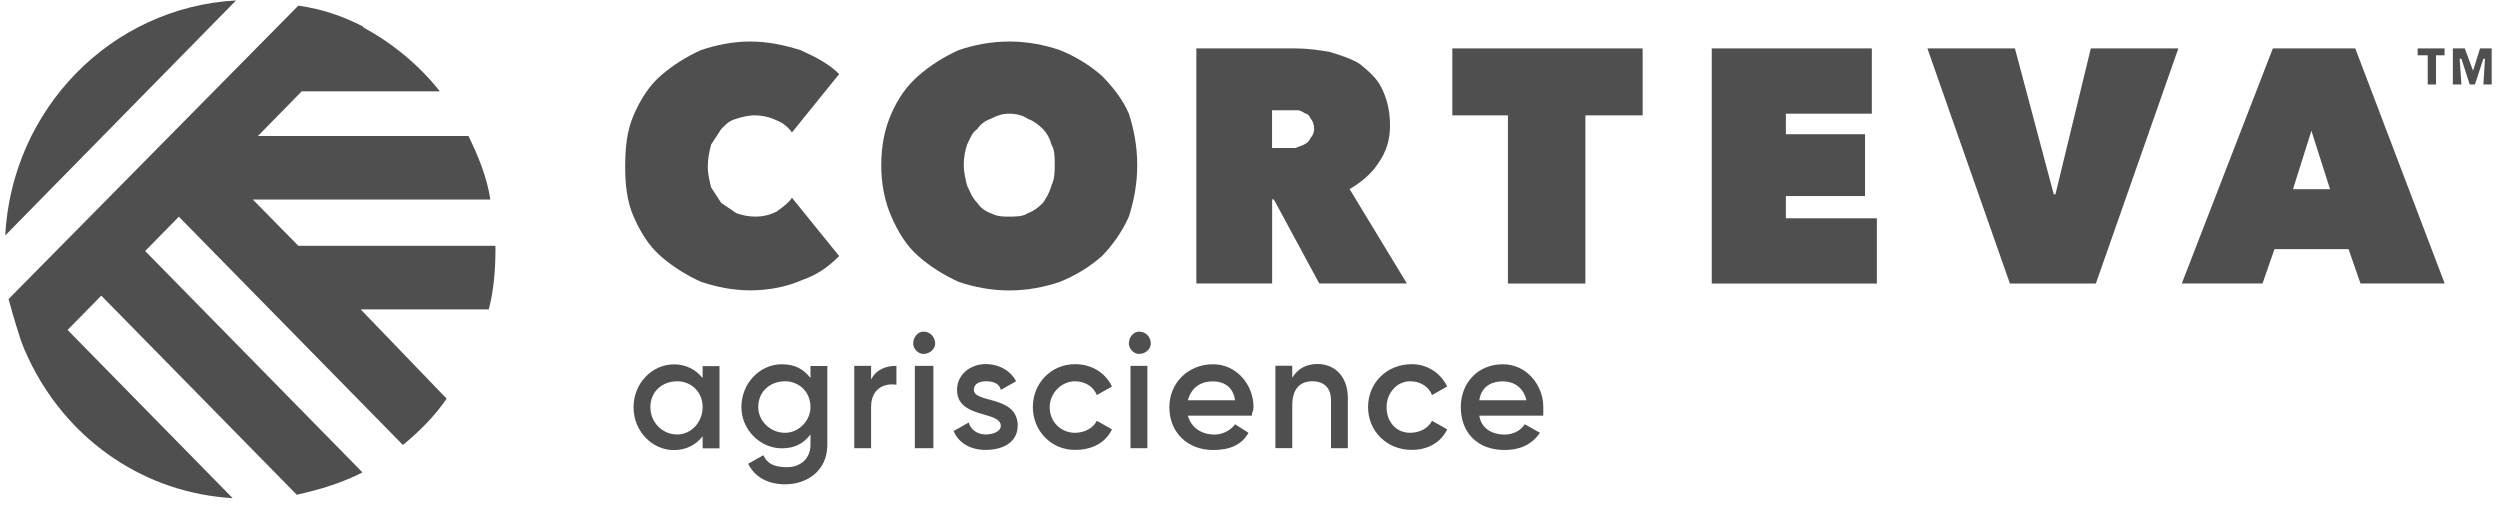
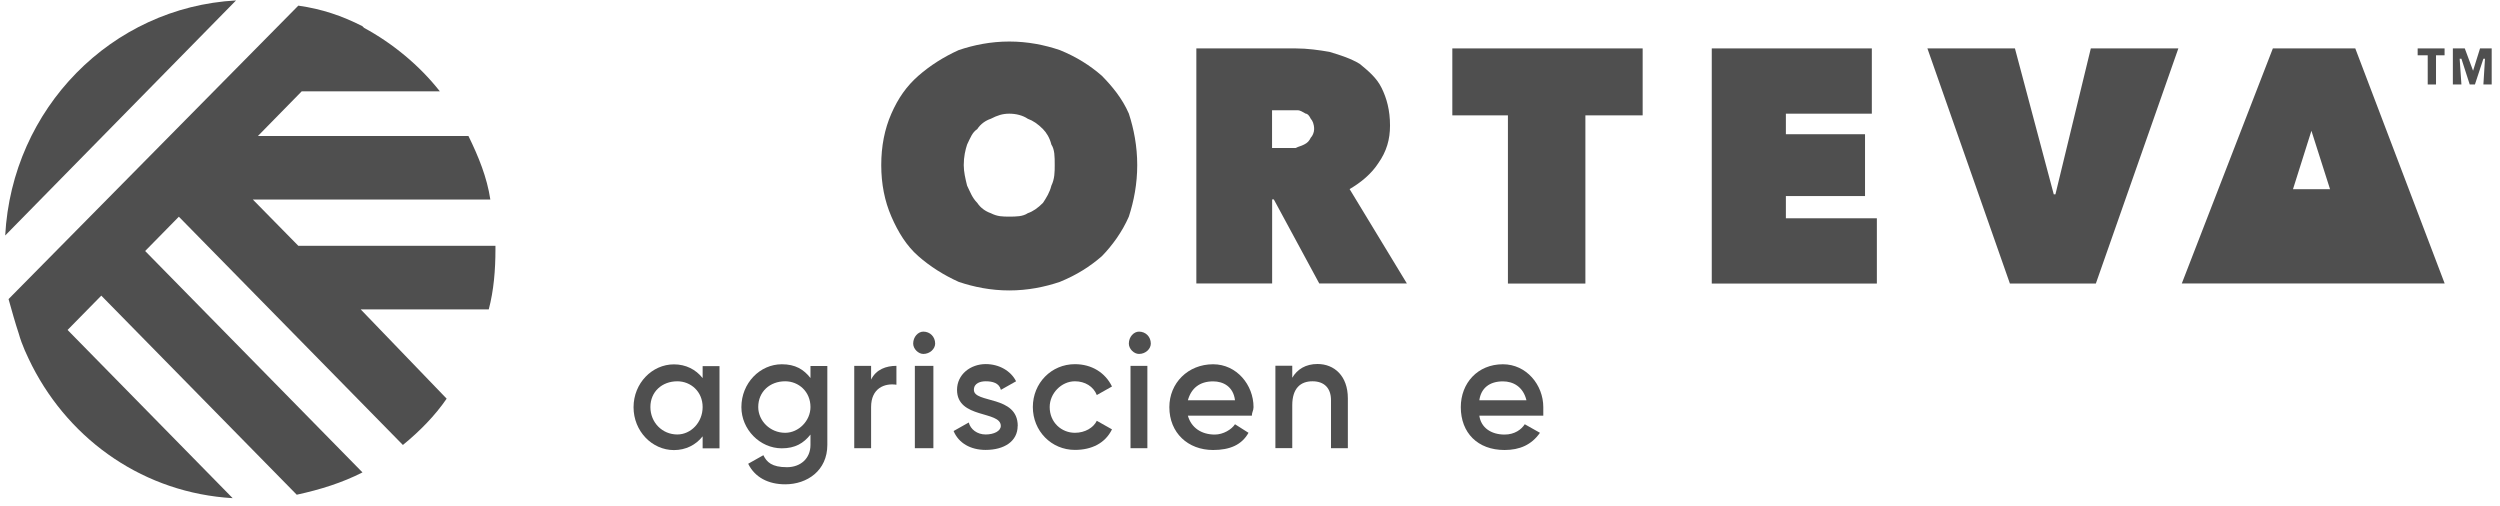
<svg xmlns="http://www.w3.org/2000/svg" width="257" height="52" viewBox="0 0 257 52" fill="none">
  <path d="M0.535 24.208L24.265 0.044C11.447 0.751 1.234 11.16 0.535 24.208Z" fill="#4F4F4F" />
  <path d="M50.932 25.623V25.269H30.668L25.987 20.509H50.406C50.062 18.215 49.191 16.102 48.157 13.98H26.514L31.013 9.392H45.218C43.141 6.745 40.365 4.451 37.426 2.864L37.254 2.692C35.176 1.631 33.099 0.924 30.668 0.579L0.879 30.746C1.224 31.979 1.568 33.212 1.922 34.273C2.267 35.506 2.784 36.567 3.31 37.628C7.292 45.389 14.912 50.685 23.919 51.211L6.947 33.919L10.412 30.392L30.505 50.857C32.927 50.331 35.185 49.624 37.263 48.563L14.921 25.804L18.386 22.277L41.417 45.743C43.15 44.328 44.71 42.742 45.916 40.983L37.081 31.807H50.243C50.76 29.866 50.932 27.744 50.932 25.632" fill="#4F4F4F" />
-   <path d="M64.268 17.154C64.268 15.213 64.44 13.454 65.129 11.858C65.819 10.272 66.689 8.857 67.905 7.796C69.121 6.735 70.499 5.856 72.06 5.149C73.62 4.623 75.352 4.269 77.085 4.269C78.99 4.269 80.55 4.623 82.282 5.149C83.843 5.856 85.231 6.563 86.265 7.615L81.412 13.617C81.067 13.091 80.378 12.556 79.852 12.384C79.162 12.031 78.291 11.858 77.602 11.858C76.912 11.858 76.214 12.04 75.697 12.212C75.008 12.384 74.654 12.738 74.137 13.273C73.792 13.799 73.447 14.334 73.103 14.86C72.93 15.567 72.758 16.274 72.758 17.154C72.758 17.861 72.93 18.568 73.103 19.266C73.447 19.792 73.792 20.327 74.137 20.853C74.654 21.207 75.18 21.56 75.697 21.914C76.214 22.095 76.912 22.267 77.602 22.267C78.464 22.267 79.162 22.095 79.852 21.742C80.541 21.216 81.067 20.862 81.412 20.327L86.265 26.321C85.222 27.381 84.015 28.261 82.455 28.787C80.895 29.494 78.99 29.848 77.085 29.848C75.352 29.848 73.62 29.494 72.06 28.968C70.499 28.261 69.112 27.381 67.905 26.321C66.689 25.26 65.828 23.845 65.129 22.259C64.44 20.672 64.268 18.904 64.268 17.145" fill="#4F4F4F" />
  <path d="M90.592 16.972C90.592 15.032 90.936 13.264 91.635 11.677C92.333 10.09 93.195 8.857 94.402 7.796C95.617 6.735 96.996 5.856 98.556 5.149C100.116 4.623 101.849 4.269 103.754 4.269C105.659 4.269 107.391 4.623 108.951 5.149C110.684 5.856 112.063 6.735 113.278 7.796C114.312 8.857 115.356 10.09 116.045 11.677C116.562 13.264 116.907 15.032 116.907 16.972C116.907 18.913 116.562 20.672 116.045 22.267C115.356 23.854 114.312 25.269 113.278 26.33C112.063 27.39 110.684 28.27 108.951 28.977C107.391 29.503 105.659 29.857 103.754 29.857C101.849 29.857 100.116 29.503 98.556 28.977C96.996 28.27 95.608 27.39 94.402 26.33C93.186 25.269 92.324 23.854 91.635 22.267C90.945 20.681 90.592 18.913 90.592 16.972ZM99.073 16.972C99.073 17.68 99.246 18.387 99.418 19.085C99.763 19.792 99.935 20.318 100.461 20.853C100.806 21.379 101.323 21.733 101.849 21.914C102.538 22.267 103.064 22.267 103.754 22.267C104.443 22.267 105.142 22.267 105.659 21.914C106.176 21.742 106.693 21.388 107.219 20.853C107.564 20.327 107.908 19.792 108.081 19.085C108.425 18.378 108.425 17.67 108.425 16.972C108.425 16.093 108.425 15.386 108.081 14.86C107.908 14.152 107.564 13.626 107.219 13.273C106.702 12.747 106.176 12.393 105.659 12.212C105.142 11.858 104.443 11.686 103.754 11.686C103.064 11.686 102.538 11.858 101.849 12.212C101.332 12.384 100.806 12.738 100.461 13.273C99.935 13.626 99.763 14.152 99.418 14.86C99.246 15.386 99.073 16.093 99.073 16.972Z" fill="#4F4F4F" />
  <path d="M122.975 4.977H133.189C134.404 4.977 135.61 5.149 136.654 5.33C137.869 5.684 138.903 6.037 139.774 6.563C140.636 7.271 141.507 7.978 142.024 9.03C142.55 10.091 142.894 11.324 142.894 12.91C142.894 14.325 142.55 15.558 141.679 16.791C140.99 17.852 139.946 18.732 138.74 19.439L144.627 29.141H135.62L130.948 20.5H130.776V29.141H122.984V4.977H122.975ZM130.767 15.213H133.189C133.533 15.041 133.706 15.041 134.059 14.86C134.404 14.688 134.576 14.506 134.749 14.153C134.921 13.98 135.093 13.627 135.093 13.273C135.093 12.747 134.921 12.394 134.749 12.212C134.576 11.859 134.404 11.686 134.232 11.686C133.887 11.514 133.706 11.333 133.361 11.333H130.767V15.213Z" fill="#4F4F4F" />
  <path d="M162.978 29.15H155.014V11.859H149.299V4.977H168.865V11.859H162.978V29.15Z" fill="#4F4F4F" />
  <path d="M175.969 4.977H192.424V11.686H183.588V13.799H191.725V20.155H183.588V22.44H192.941V29.15H175.969V4.977Z" fill="#4F4F4F" />
  <path d="M198.137 4.977H207.135L211.126 19.974H211.299L214.936 4.977H223.935L215.453 29.15H206.618L198.137 4.977Z" fill="#4F4F4F" />
-   <path d="M233.65 4.977H242.123L251.312 29.141H242.658L241.433 25.614H233.814L232.589 29.141H224.289L233.65 4.977ZM237.614 13.445L235.719 19.448H239.528L237.614 13.445Z" fill="#4F4F4F" />
+   <path d="M233.65 4.977H242.123L251.312 29.141H242.658H233.814L232.589 29.141H224.289L233.65 4.977ZM237.614 13.445L235.719 19.448H239.528L237.614 13.445Z" fill="#4F4F4F" />
  <path d="M250.422 5.684V8.685H249.569V5.684H248.535V4.977H251.302V5.684H250.422Z" fill="#4F4F4F" />
  <path d="M255.293 8.685L255.456 6.037H255.293L254.422 8.685H253.887L253.034 6.037H252.853L253.034 8.685H252.154V4.977H253.379L254.232 7.271L254.948 4.977H256.146V8.685H255.293Z" fill="#4F4F4F" />
  <path d="M73.964 37.619V46.088H72.231V44.854C71.542 45.734 70.499 46.269 69.283 46.269C67.034 46.269 65.129 44.328 65.129 41.862C65.129 39.396 67.034 37.456 69.283 37.456C70.499 37.456 71.533 37.981 72.231 38.87V37.637H73.964V37.619ZM72.231 41.844C72.231 40.257 71.016 39.197 69.628 39.197C68.068 39.197 66.861 40.257 66.861 41.844C66.861 43.431 68.077 44.664 69.628 44.664C71.016 44.664 72.231 43.431 72.231 41.844Z" fill="#4F4F4F" />
  <path d="M85.05 37.618V45.734C85.05 48.381 82.973 49.787 80.723 49.787C78.991 49.787 77.603 49.08 76.913 47.674L78.474 46.795C78.818 47.502 79.344 48.028 80.895 48.028C82.283 48.028 83.317 47.148 83.317 45.734V44.673C82.619 45.552 81.757 46.087 80.369 46.087C78.12 46.087 76.215 44.147 76.215 41.853C76.215 39.387 78.12 37.446 80.369 37.446C81.757 37.446 82.619 37.972 83.317 38.861V37.628H85.05V37.618ZM83.317 41.844C83.317 40.257 82.102 39.196 80.714 39.196C79.154 39.196 77.947 40.257 77.947 41.844C77.947 43.258 79.163 44.492 80.714 44.492C82.102 44.492 83.317 43.258 83.317 41.844Z" fill="#4F4F4F" />
  <path d="M92.152 37.609V39.55C90.937 39.368 89.549 39.903 89.549 41.844V46.078H87.816V37.609H89.549V39.024C90.066 37.963 91.109 37.609 92.152 37.609Z" fill="#4F4F4F" />
  <path d="M93.875 35.324C93.875 34.617 94.392 34.091 94.918 34.091C95.608 34.091 96.134 34.617 96.134 35.324C96.134 35.85 95.608 36.385 94.918 36.385C94.401 36.385 93.875 35.859 93.875 35.324ZM94.047 37.609H95.952V46.078H94.047V37.609Z" fill="#4F4F4F" />
  <path d="M104.615 43.784C104.615 45.371 103.227 46.251 101.322 46.251C99.762 46.251 98.546 45.543 98.029 44.31L99.59 43.431C99.762 44.138 100.46 44.664 101.322 44.664C102.184 44.664 102.882 44.31 102.882 43.784C102.882 42.198 98.383 43.077 98.383 40.076C98.383 38.489 99.771 37.428 101.331 37.428C102.719 37.428 103.925 38.136 104.452 39.196L102.891 40.076C102.719 39.369 102.03 39.196 101.331 39.196C100.814 39.196 100.116 39.369 100.116 40.076C100.116 41.49 104.624 40.602 104.624 43.784" fill="#4F4F4F" />
  <path d="M106.176 41.844C106.176 39.377 108.081 37.437 110.503 37.437C112.235 37.437 113.623 38.316 114.312 39.731L112.752 40.611C112.408 39.731 111.537 39.196 110.503 39.196C109.115 39.196 107.908 40.429 107.908 41.844C107.908 43.43 109.124 44.491 110.503 44.491C111.546 44.491 112.408 43.965 112.752 43.258L114.312 44.138C113.623 45.552 112.235 46.25 110.503 46.25C108.081 46.25 106.176 44.31 106.176 41.844Z" fill="#4F4F4F" />
  <path d="M116.045 35.324C116.045 34.617 116.562 34.091 117.088 34.091C117.777 34.091 118.304 34.617 118.304 35.324C118.304 35.85 117.787 36.385 117.088 36.385C116.562 36.385 116.045 35.859 116.045 35.324ZM116.217 37.609H117.95V46.078H116.217V37.609Z" fill="#4F4F4F" />
  <path d="M124.881 44.673C125.751 44.673 126.613 44.147 126.958 43.612L128.346 44.492C127.656 45.725 126.441 46.26 124.708 46.26C122.114 46.26 120.209 44.492 120.209 41.853C120.209 39.387 122.114 37.446 124.708 37.446C127.13 37.446 128.863 39.568 128.863 41.853C128.863 42.207 128.69 42.379 128.69 42.733H122.114C122.459 43.966 123.502 44.673 124.881 44.673ZM126.958 41.146C126.785 39.731 125.742 39.205 124.708 39.205C123.32 39.205 122.459 39.913 122.114 41.146H126.967H126.958Z" fill="#4F4F4F" />
  <path d="M138.559 40.964V46.078H136.826V41.136C136.826 39.903 136.137 39.196 134.921 39.196C133.706 39.196 132.844 39.903 132.844 41.662V46.069H131.111V37.6H132.844V38.833C133.361 37.954 134.232 37.419 135.438 37.419C137.171 37.419 138.559 38.652 138.559 40.946" fill="#4F4F4F" />
-   <path d="M140.637 41.844C140.637 39.377 142.542 37.437 145.136 37.437C146.696 37.437 148.084 38.316 148.773 39.731L147.213 40.611C146.868 39.731 145.998 39.196 144.964 39.196C143.576 39.196 142.542 40.429 142.542 41.844C142.542 43.43 143.576 44.491 144.964 44.491C146.007 44.491 146.868 43.965 147.213 43.258L148.773 44.138C148.084 45.552 146.696 46.25 145.136 46.25C142.542 46.25 140.637 44.31 140.637 41.844Z" fill="#4F4F4F" />
  <path d="M154.669 44.673C155.712 44.673 156.402 44.147 156.746 43.612L158.307 44.492C157.445 45.725 156.229 46.26 154.669 46.26C151.902 46.26 150.17 44.492 150.17 41.853C150.17 39.387 151.902 37.446 154.497 37.446C156.919 37.446 158.651 39.568 158.651 41.853V42.733H152.075C152.247 43.966 153.29 44.673 154.669 44.673ZM156.919 41.146C156.574 39.731 155.531 39.205 154.497 39.205C153.109 39.205 152.247 39.913 152.075 41.146H156.928H156.919Z" fill="#4F4F4F" />
</svg>